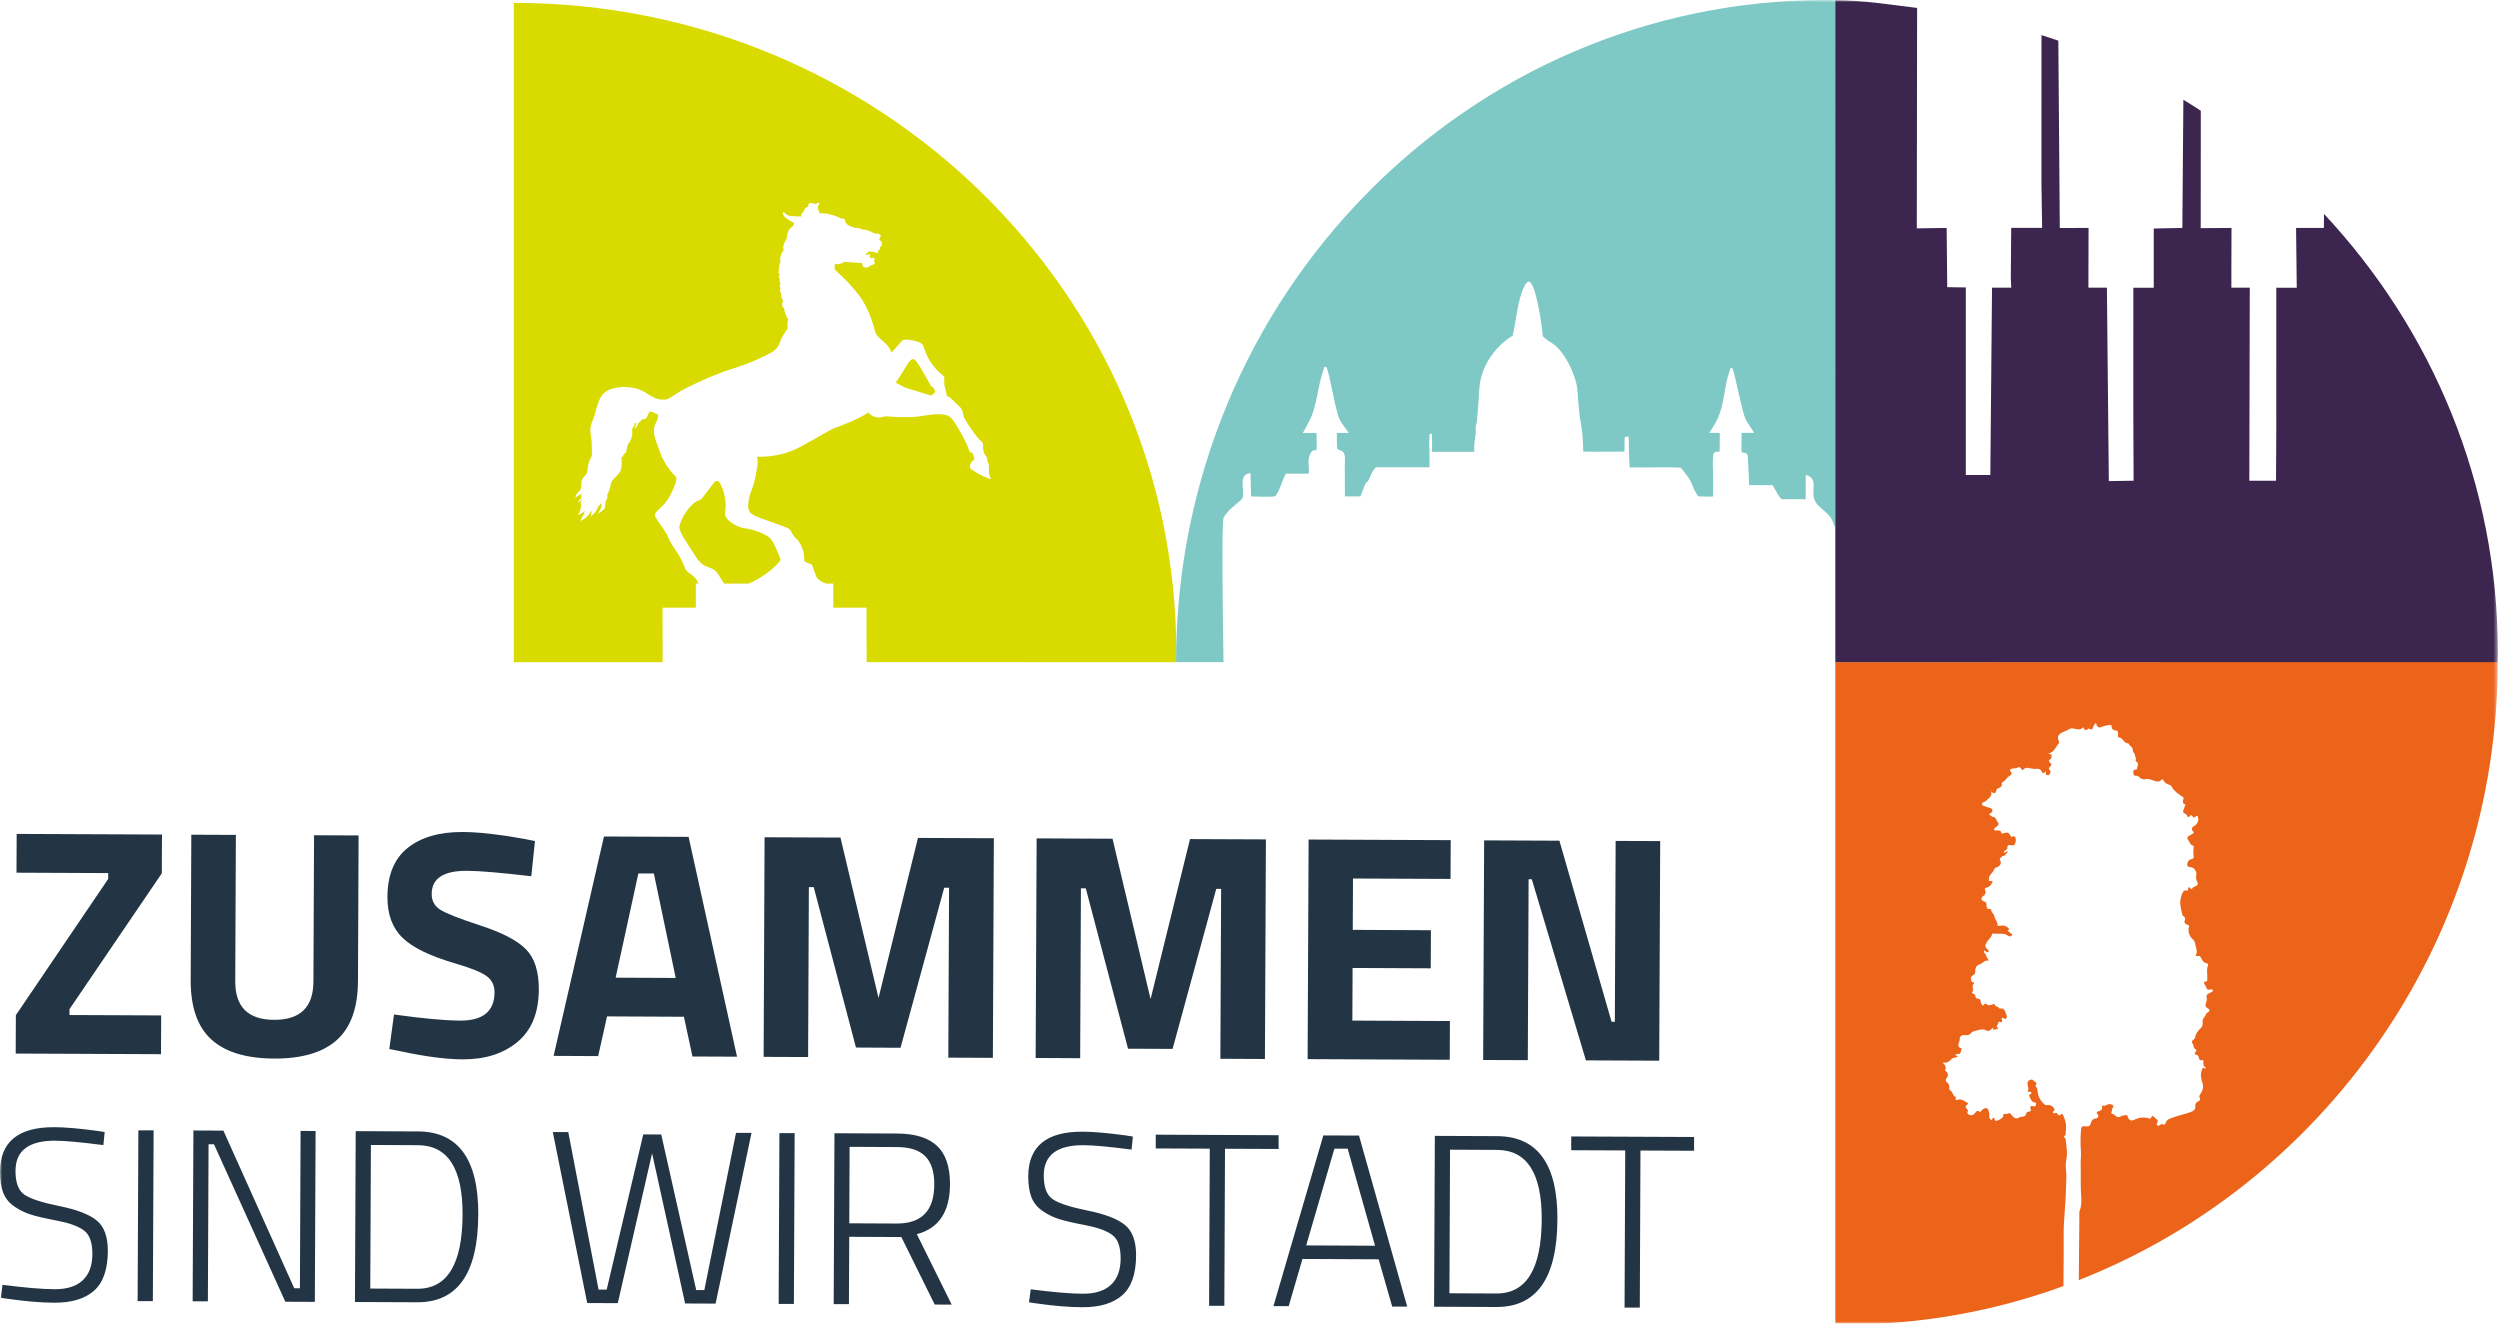
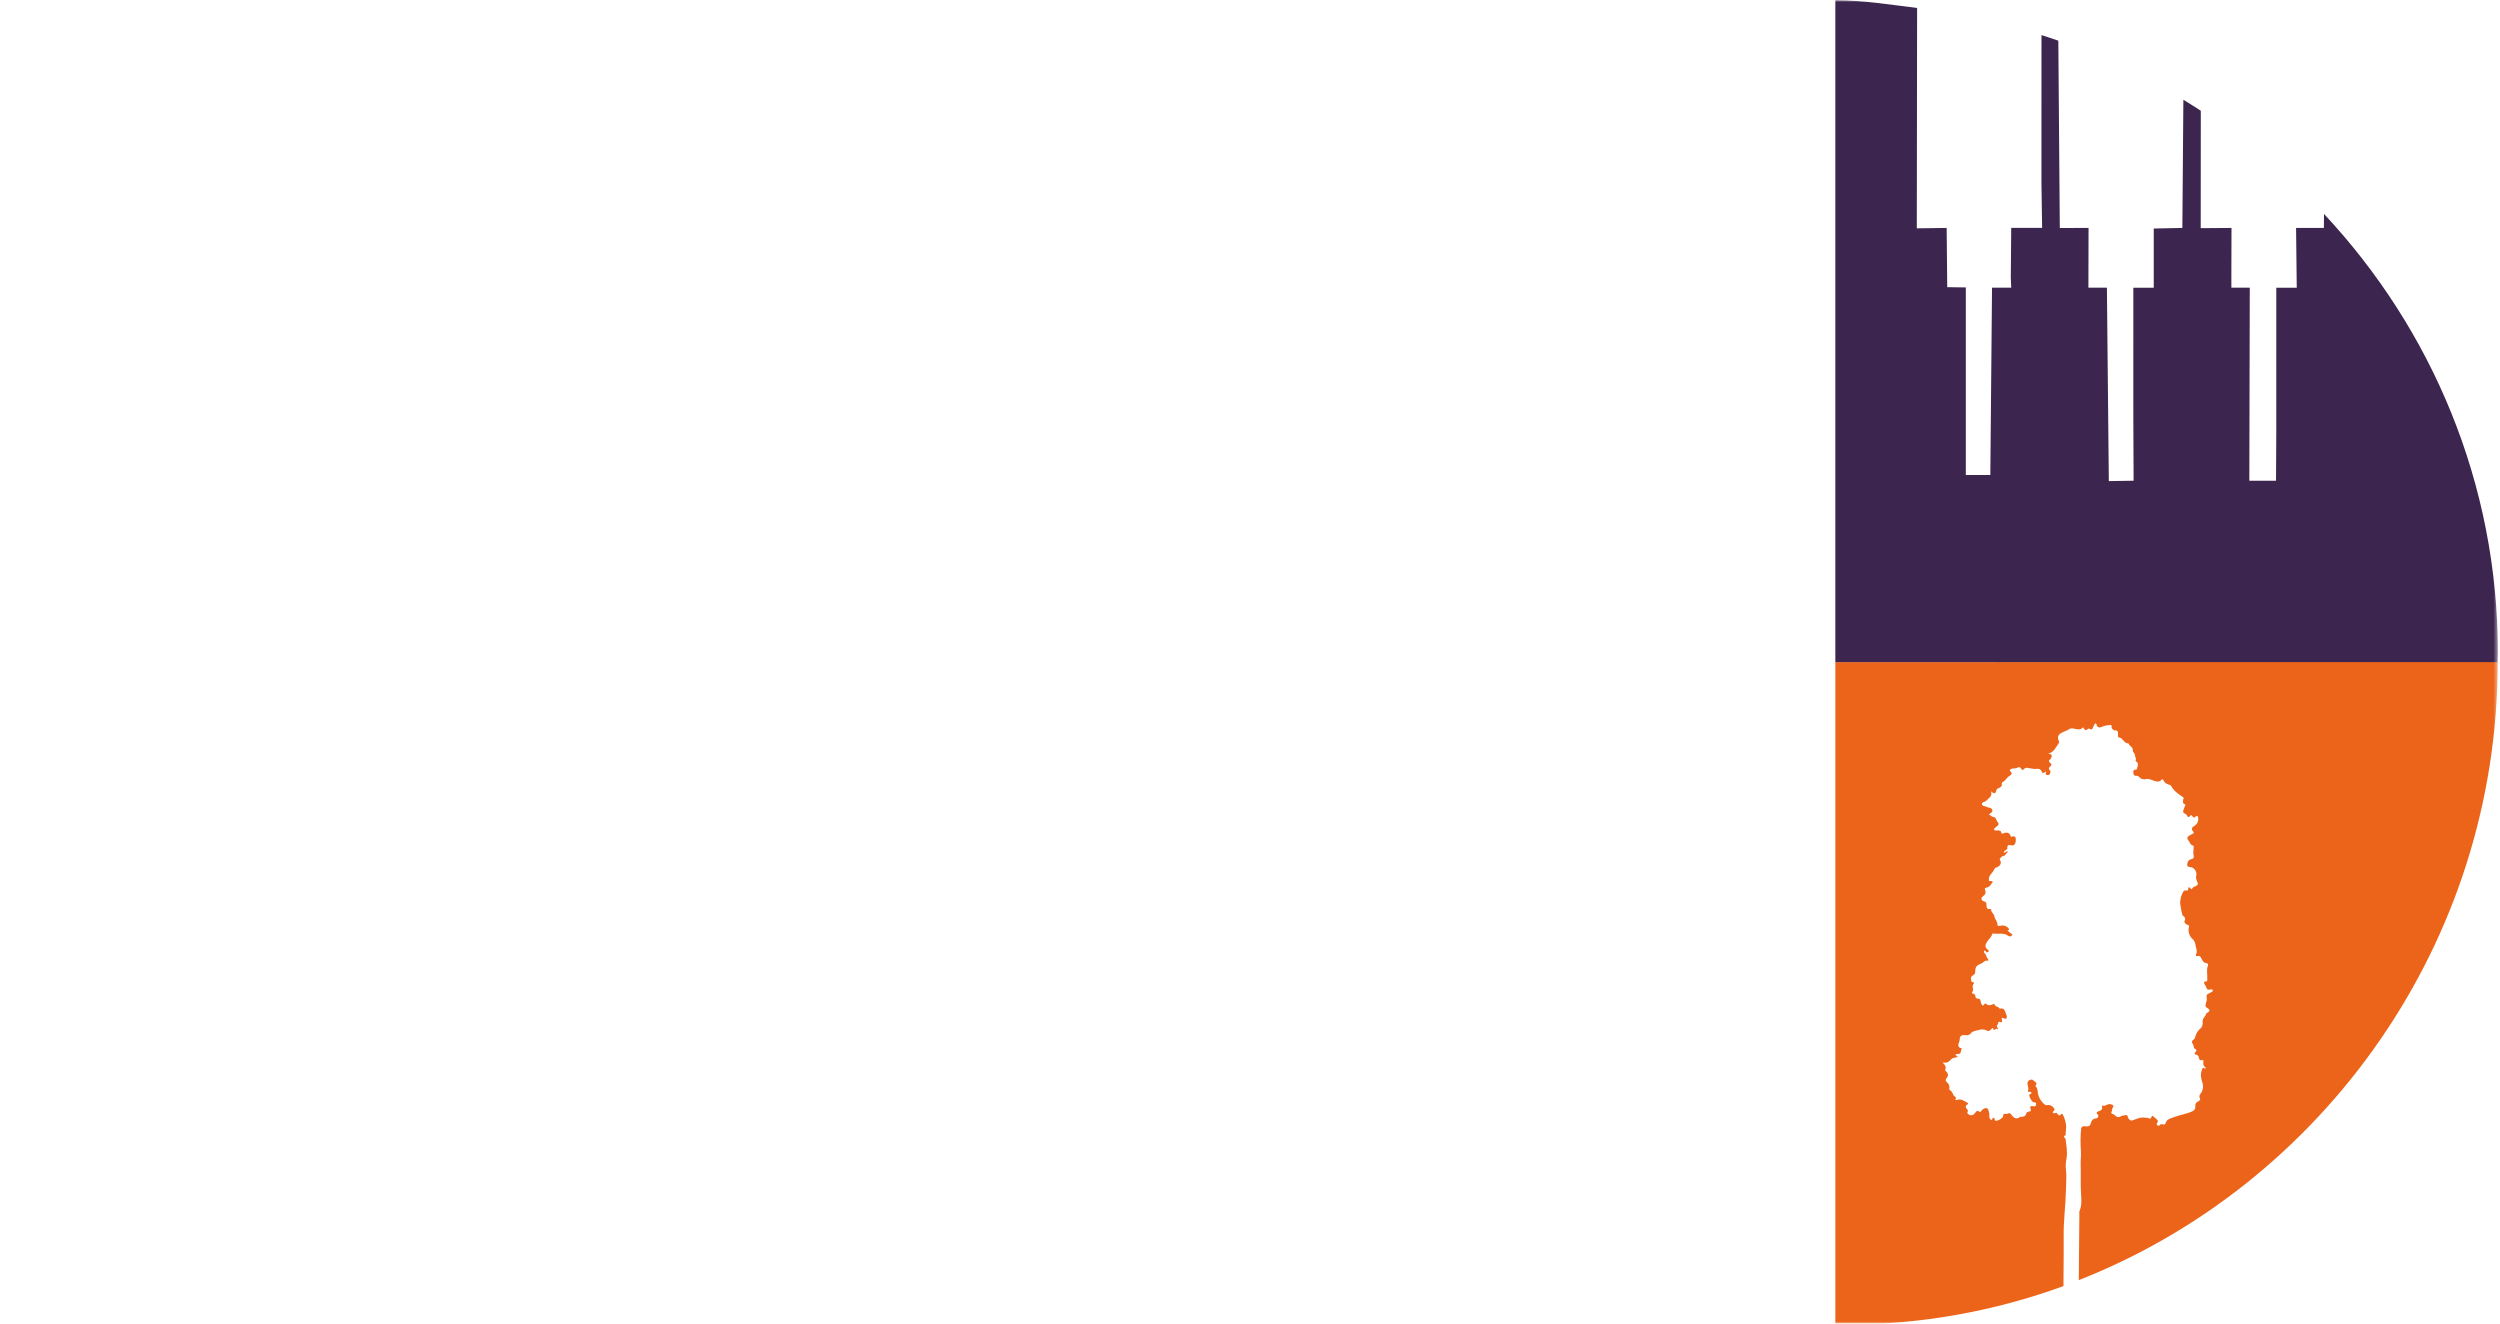
<svg xmlns="http://www.w3.org/2000/svg" xmlns:xlink="http://www.w3.org/1999/xlink" width="561" height="297" viewBox="0 0 561 297">
  <defs>
    <rect id="a" width="560.52" height="297" x="0" y="0" />
  </defs>
  <g fill="none" fill-rule="evenodd">
    <mask id="b" fill="#fff">
      <use xlink:href="#a" />
    </mask>
    <g fill-rule="nonzero" mask="url(#b)">
      <g transform="translate(0 -.01)">
        <path fill="#EC641A" d="M560.44,148.54 L411.85,148.6 L411.85,297.2 C412.57,297.21 413.28,297.26 413.99,297.26 C431.2,297.26 447.71,294.2 463.04,288.61 C463.11,284.26 463.09,277.4 463.09,277.07 C463.06,273.67 463.55,270.29 463.6,266.91 C463.62,265.4 463.79,263.87 463.59,262.34 C463.49,261.57 463.58,260.76 463.72,259.99 C463.98,258.57 463.7,257.2 463.54,255.81 C463.52,255.63 463.48,255.47 463.34,255.35 C463.11,255.15 463.05,254.99 463.39,254.81 C463.62,254.7 463.54,254.42 463.55,254.2 C463.57,253.54 463.71,252.85 463.59,252.21 C463.45,251.48 463.23,250.74 462.87,250.07 C462.79,249.93 462.64,249.91 462.56,250 C462.12,250.52 461.88,250.28 461.58,249.83 C461.38,249.52 460.94,250.06 460.71,249.73 C460.45,249.37 461.12,249.35 461.02,248.94 C460.88,248.38 460.05,247.85 459.48,247.99 C458.9,248.14 458.57,247.63 458.26,247.3 C457.64,246.6 457.29,245.76 457.23,244.8 C457.21,244.49 457.14,244.17 456.91,243.92 C456.83,243.84 456.74,243.65 456.77,243.61 C457.3,242.96 456.72,242.88 456.36,242.52 C455.99,242.14 455.79,242.24 455.45,242.39 C455.06,242.56 454.93,242.82 454.97,243.27 C455.01,243.78 455.34,244.27 455.05,244.82 C454.96,245 455.25,245.08 455.48,245.01 C455.65,244.96 455.77,245.06 455.83,245.21 C455.9,245.39 455.78,245.47 455.61,245.52 C455.53,245.55 455.42,245.6 455.38,245.67 C455.22,245.96 455.94,247.27 456.28,247.33 C456.56,247.38 456.94,247.36 456.91,247.75 C456.88,248.13 456.72,248.41 456.18,248.23 C455.92,248.15 455.37,248.23 455.67,248.85 C455.83,249.17 455.74,249.43 455.32,249.46 C455.03,249.48 454.75,249.58 454.69,249.88 C454.55,250.52 454.07,250.6 453.54,250.64 C453.47,250.64 453.37,250.62 453.32,250.65 C452.35,251.4 451.77,250.71 451.26,250.04 C450.87,249.52 450.55,250.05 450.21,249.99 C449.8,249.91 449.51,249.88 449.51,250.48 C449.51,250.86 448.4,251.52 447.99,251.51 C447.97,251.51 447.94,251.51 447.92,251.51 C447.4,251.56 447.77,250.95 447.42,250.85 C446.98,250.72 447.18,251.45 446.81,251.29 C446.45,251.14 446.37,250.76 446.4,250.41 C446.42,250.14 446.42,249.91 446.34,249.63 C446.21,249.23 446.18,248.7 445.69,248.67 C445.28,248.65 444.88,248.95 444.6,249.28 C444.51,249.39 444.4,249.63 444.31,249.55 C443.49,248.84 443.29,249.88 442.86,250.11 C442.47,250.32 442.24,250.34 441.88,250.16 C441.49,249.97 441.37,249.74 441.58,249.35 C441.65,249.22 441.58,249.12 441.49,249.02 C441.16,248.62 440.81,248.23 441.52,247.84 C441.63,247.78 441.69,247.56 441.51,247.47 C440.76,247.09 440.08,246.47 439.14,246.84 C438.97,246.91 438.75,246.79 438.78,246.74 C439.21,246.16 438.46,246.05 438.33,245.71 C438.18,245.31 437.96,244.85 437.53,244.6 C437.34,244.49 437.42,244.26 437.44,244.13 C437.51,243.55 437.23,243.15 436.83,242.81 C436.52,242.55 436.6,242.21 436.76,242.02 C437.29,241.39 437.23,240.86 436.62,240.35 C436.52,240.27 436.45,240.16 436.51,240.03 C436.8,239.44 436.5,239.01 435.9,238.43 C436.91,238.63 437.41,238.24 437.89,237.67 C438.21,237.29 438.87,237.46 439.28,237.11 C439.3,236.77 438.79,237.02 438.81,236.67 C438.99,236.45 439.26,236.56 439.49,236.53 C440.16,236.45 439.94,235.79 440.18,235.44 C440.36,235.19 439.93,235.21 439.77,235.11 C439.37,234.85 439.4,234.39 439.55,234.08 C439.71,233.75 439.76,233.44 439.77,233.1 C439.79,232.51 440.26,232.21 440.85,232.29 C441.37,232.36 441.83,232.39 442.28,231.85 C442.67,231.38 443.45,231.29 444.09,231.12 C444.69,230.96 445.25,230.95 445.82,231.26 C446.49,231.63 446.74,230.9 447.23,230.65 C447.32,231.82 448.11,230.33 448.34,231.07 C448.6,230.62 447.76,230.49 448.23,229.99 C448.47,229.74 448.25,229.03 449.01,229.41 C449.17,229.49 449.29,229.27 449.27,229.06 C449.26,228.85 449.12,228.64 449.22,228.42 C449.27,228.41 449.32,228.38 449.36,228.39 C449.65,228.47 449.97,228.81 450.22,228.52 C450.48,228.22 450.24,227.76 450.13,227.47 C449.91,226.88 449.72,226.05 448.73,226.37 C448.54,225.86 447.82,225.99 447.64,225.52 C447.52,225.22 447.39,225.27 447.21,225.36 C446.68,225.63 446.16,225.72 445.67,225.26 C445.58,225.18 445.51,225.19 445.41,225.24 C445.21,225.35 445.11,225.79 444.86,225.59 C444.63,225.41 444.5,225.03 444.46,224.72 C444.4,224.31 444.28,224.1 443.82,224.1 C443.55,224.1 443.3,223.94 443.28,223.61 C443.26,223.28 443.13,223.06 442.77,222.99 C442.63,222.96 442.45,222.75 442.53,222.67 C443.11,222.12 442.3,221.32 442.9,220.78 C443.02,220.67 442.96,220.45 442.79,220.43 C442.26,220.37 442.36,220.01 442.3,219.64 C442.22,219.17 442.55,218.99 442.8,218.83 C443.12,218.63 443.24,218.42 443.24,218.07 C443.25,216.99 443.5,216.65 444.55,216.25 C445.06,216.06 445.38,215.41 446.07,215.6 C446.17,215.63 446.22,215.43 446.15,215.3 C445.98,214.98 445.71,214.71 445.67,214.32 C445.65,214.15 444.89,213.71 445.32,213.31 C445.42,213.22 445.55,213.44 445.64,213.55 C445.82,213.79 446.04,213.75 446.21,213.56 C446.42,213.33 446.17,213.23 446.03,213.1 C445.35,212.53 445.44,212.08 445.88,211.37 C446.24,210.79 446.84,210.37 447.02,209.68 C447.04,209.6 447.15,209.46 447.18,209.47 C448.32,209.74 449.59,209.17 450.65,210.02 C450.9,210.23 451.26,210.16 451.46,209.92 C451.74,209.59 451.32,209.55 451.16,209.41 C451.01,209.28 450.86,209.15 450.71,209.02 C450.6,208.92 450.31,208.83 450.71,208.72 C450.81,208.69 450.89,208.66 450.83,208.53 C450.6,207.97 449.69,207.57 449.03,207.72 C448.73,207.79 448.21,207.91 448.23,207.51 C448.25,206.76 447.64,206.32 447.56,205.69 C447.48,205.05 446.77,204.77 446.82,204.1 C446.82,204.07 446.66,203.97 446.59,203.98 C445.74,204.15 445.78,203.47 445.77,203.02 C445.77,202.57 445.61,202.41 445.23,202.29 C444.56,202.09 444.43,201.54 444.99,201.13 C445.49,200.76 445.71,200.38 445.46,199.78 C445.37,199.57 445.36,199.24 445.62,199.22 C446.49,199.15 446.78,198.46 447.19,197.87 C447.16,197.84 447.12,197.8 447.08,197.78 C446.83,197.62 446.33,197.89 446.31,197.56 C446.28,197.16 446.34,196.68 446.64,196.32 C446.98,195.9 447.35,195.51 447.56,194.99 C447.66,194.73 447.94,194.69 448.16,194.6 C448.81,194.35 449.2,193.7 448.86,193.13 C448.46,192.45 449.26,192.48 449.31,192.1 C450.07,192.21 450.12,191.4 450.65,191.16 C450.22,190.85 450.03,191.48 449.68,191.31 C449.59,191.02 449.85,190.99 449.98,190.87 C450.14,190.72 450.46,190.56 450.45,190.43 C450.36,189.37 450.95,189.66 451.58,189.73 C452.09,189.79 452.41,189.07 452.34,188.27 C452.29,187.69 451.96,187.58 451.47,187.76 C451.32,187.82 451.24,187.76 451.19,187.62 C450.84,186.68 450.16,186.76 449.41,187.05 C449.28,187.1 449.16,187.14 449.13,186.97 C449.03,186.25 448.46,186.39 447.99,186.35 C447.8,186.34 447.57,186.43 447.47,186.19 C447.39,185.99 447.58,185.89 447.7,185.77 C448.06,185.39 448.88,185.12 448.26,184.45 C447.9,184.08 447.96,183.27 447.12,183.31 C446.97,183.31 446.73,182.85 446.36,182.91 C446.38,182.78 446.37,182.71 446.4,182.69 C446.69,182.44 447.18,182.29 447.09,181.82 C447,181.35 446.53,181.25 446.1,181.19 C446.05,181.19 445.99,181.19 445.96,181.17 C445.57,180.87 444.82,180.96 444.75,180.46 C444.68,179.99 445.44,180.01 445.71,179.69 C446.21,179.12 447.15,178.78 446.8,177.58 C447.49,178.25 447.83,178.11 447.99,177.32 C448.02,177.17 448.16,177.01 448.37,176.92 C448.82,176.73 449.32,176.54 449.2,175.87 C449.18,175.76 449.29,175.55 449.4,175.5 C450,175.23 450.24,174.61 450.75,174.24 C451.09,173.99 451.83,173.76 451.09,173.03 C450.8,172.74 451.4,172.46 451.69,172.46 C452.12,172.46 452.49,172.43 452.87,172.2 C453.18,172.02 453.4,172.3 453.59,172.55 C453.7,172.7 453.87,172.96 454.05,172.72 C454.62,171.93 455.35,172.52 456,172.47 C456.16,172.46 456.33,172.57 456.5,172.57 C457.17,172.56 457.86,172.31 458.22,173.25 C458.36,173.62 458.8,173.52 459.03,173.08 C459.24,173.37 458.86,173.81 459.31,173.92 C459.56,173.98 459.85,173.92 459.98,173.7 C460.15,173.41 460.23,173.09 459.91,172.77 C459.64,172.5 459.82,172.21 460.06,172 C460.39,171.72 460.47,171.5 460.06,171.2 C459.73,170.96 459.64,170.69 460.06,170.39 C460.34,170.2 460.42,169.81 460.38,169.49 C460.34,169.17 459.93,169.29 459.63,169.12 C460.97,168.82 461.32,167.63 462,166.76 C462.14,166.58 462.06,166.39 461.97,166.2 C461.64,165.52 461.81,164.93 462.48,164.53 C463.1,164.16 463.8,164 464.42,163.58 C464.75,163.35 465.42,163.51 465.9,163.62 C466.5,163.76 467.01,163.71 467.48,163.2 C467.69,163.85 468.04,164.03 468.57,163.57 C468.62,163.52 468.73,163.46 468.76,163.48 C469.74,164.15 469.6,163.05 469.94,162.72 C470.05,162.62 470.02,162.35 470.24,162.35 C470.42,162.35 470.44,162.55 470.48,162.68 C470.63,163.2 471.09,163.37 471.46,163.19 C472.18,162.83 472.94,162.74 473.78,162.69 C473.89,163.01 473.75,163.53 474.24,163.77 C474.3,163.8 474.35,163.93 474.39,163.92 C475.47,163.74 475.27,164.49 475.28,165.1 C475.28,165.23 475.26,165.47 475.43,165.48 C476.43,165.52 476.58,166.91 477.63,166.82 C477.8,167.43 478.65,167.6 478.6,168.37 C478.57,168.81 479.09,169.05 479.1,169.55 C479.1,169.87 479.44,170.18 479.23,170.57 C479.19,170.64 479.26,170.85 479.34,170.89 C480.01,171.28 479.67,171.83 479.59,172.34 C479.56,172.56 479.45,172.73 479.22,172.73 C478.61,172.71 478.72,173.13 478.73,173.49 C478.74,173.91 478.95,174.15 479.39,174.1 C480.03,174.02 480.19,174.86 480.81,174.81 C480.92,174.81 481.06,174.96 481.15,174.93 C482.19,174.5 483.04,175.23 483.98,175.37 C484.35,175.43 484.66,175.39 484.92,175.11 C485.14,174.87 485.35,174.76 485.52,175.17 C485.74,175.7 486.21,175.92 486.7,176.09 C486.89,176.16 487.1,176.17 487.2,176.36 C487.81,177.52 488.84,178.21 489.89,178.9 C490.12,179.05 489.96,179.23 489.92,179.42 C489.84,179.83 489.71,180.28 490.28,180.48 C490.53,180.57 490.36,180.71 490.32,180.82 C490.19,181.16 490.06,181.51 489.94,181.85 C489.84,182.11 489.88,182.35 490.14,182.49 C490.44,182.66 490.72,182.8 490.85,183.18 C490.93,183.41 491.21,183.42 491.39,183.18 C491.57,182.92 491.83,182.84 491.97,183.13 C492.22,183.68 492.47,183.42 492.76,183.21 C492.94,183.08 493.13,183 493.21,183.3 C493.47,184.19 493.11,184.96 492.25,185.45 C491.75,185.74 491.76,186.21 492.11,186.56 C492.45,186.9 492.25,187 491.99,187.14 C491.73,187.28 491.46,187.4 491.21,187.56 C490.83,187.81 490.7,188.16 491.03,188.52 C491.41,188.93 491.42,189.61 492.16,189.78 C492.39,189.83 492.19,190.54 492.2,190.94 C492.2,191.25 492.15,191.54 492.24,191.87 C492.36,192.31 492.31,192.71 491.67,192.83 C491.1,192.94 490.82,193.51 490.8,194.03 C490.78,194.56 491.29,194.58 491.73,194.63 C492.38,194.71 493.05,195.74 492.85,196.36 C492.67,196.95 492.88,197.52 493.09,197.98 C493.25,198.35 493.23,198.46 492.99,198.69 C492.66,199 492.06,198.93 491.9,199.48 C491.87,199.57 491.71,199.54 491.64,199.46 C490.93,198.61 491.09,199.54 490.94,199.8 C490.82,200 490.71,199.71 490.19,199.86 C489.84,199.96 489.35,201.08 489.27,202.23 C489.02,202.24 489.81,206.49 490.01,205.5 C490.19,205.89 490.51,206.07 490.24,206.6 C490.03,207 490.47,207.43 490.94,207.58 C491.12,207.64 491.31,207.65 491.23,207.88 C490.87,208.99 491.33,210.13 491.98,210.7 C492.68,211.31 492.59,211.9 492.77,212.56 C492.91,213.09 493.08,213.57 492.81,214.12 C492.62,214.51 492.92,214.62 493.22,214.54 C493.64,214.43 493.76,214.66 493.93,214.97 C494.2,215.46 494.39,216.07 495.12,216.14 C495.46,216.17 495.57,216.47 495.45,216.76 C495.08,217.64 495.38,218.55 495.31,219.44 C495.28,219.79 495.5,220.33 494.78,220.27 C494.64,220.26 494.55,220.48 494.6,220.63 C494.73,221.02 495.04,221.3 495.15,221.72 C495.28,222.2 495.75,222.12 496.15,222.03 C496.29,222 496.46,222.01 496.54,222.17 C496.63,222.38 496.48,222.5 496.33,222.58 C496.12,222.71 495.91,222.84 495.68,222.93 C495.25,223.1 495.06,223.37 495.18,223.84 C495.31,224.36 495.07,224.85 494.95,225.34 C494.86,225.72 494.88,225.96 495.28,226.18 C496.01,226.59 495.97,226.92 495.22,227.33 C495.18,227.35 495.11,227.38 495.1,227.41 C494.97,228.09 494.2,228.46 494.27,229.27 C494.32,229.8 494.29,230.35 493.75,230.83 C493.22,231.3 492.76,231.93 492.61,232.7 C492.58,232.84 492.53,233 492.44,233.11 C492.17,233.44 491.54,233.59 492.06,234.26 C492.33,234.61 492.12,235.24 492.73,235.48 C492.98,235.58 492.87,235.84 492.7,236.04 C492.43,236.35 492.32,236.62 492.91,236.72 C493.11,236.75 493.29,236.88 493.36,237.15 C493.56,237.95 493.57,237.95 494.45,237.91 C494.47,238.47 494.22,239.1 494.87,239.49 C494.97,239.55 495,239.63 494.93,239.73 C494.86,239.81 494.77,239.84 494.68,239.77 C494.23,239.41 494.22,239.83 494.12,240.08 C493.7,241.09 493.91,242.04 494.24,243.04 C494.52,243.87 494.3,244.76 493.79,245.46 C493.57,245.77 493.45,246.03 493.6,246.3 C493.86,246.77 493.67,246.98 493.28,247.16 C492.8,247.38 492.57,247.73 492.63,248.27 C492.69,248.83 492.43,249.18 491.91,249.41 C490.59,250.01 489.14,250.19 487.8,250.71 C487.07,251 486.18,251.13 485.93,252.1 C485.86,252.38 485.61,252.38 485.38,252.32 C485.1,252.25 484.85,252.24 484.64,252.49 C484.49,252.68 484.29,252.68 484.12,252.54 C483.93,252.39 483.93,252.14 484.05,252.01 C484.23,251.78 484.31,251.55 484.12,251.36 C483.8,251.02 483.46,250.7 483.08,250.44 C482.91,250.32 482.81,250.59 482.75,250.74 C482.65,250.98 482.47,251.14 482.24,250.99 C481.93,250.78 481.6,250.86 481.32,250.82 C480.25,250.66 479.43,251.11 478.51,251.43 C478.1,251.58 477.6,251.14 477.51,250.72 C477.41,250.23 477.24,250.16 476.82,250.27 C476.49,250.36 476.15,250.34 475.84,250.55 C475.44,250.83 475.04,250.69 474.7,250.39 C474.53,250.24 474.39,250.07 474.16,250.02 C473.79,249.93 473.67,249.75 473.87,249.39 C473.95,249.25 473.94,249.06 473.96,248.89 C474,248.57 474.55,248.24 474.03,247.94 C473.62,247.7 473.12,247.72 472.69,247.97 C472.46,248.11 472.27,248.2 472.01,248.12 C471.76,248.04 471.63,248.12 471.7,248.42 C471.83,248.95 471.52,249.15 471.07,249.33 C470.75,249.45 470.18,249.51 470.75,250.14 C471.05,250.47 470.72,250.98 470.29,251 C469.58,251.03 469.3,251.6 469.2,252.02 C469,252.86 468.46,252.81 467.88,252.75 C467.38,252.7 467.07,252.75 467,253.38 C466.83,255.05 466.84,256.73 466.96,258.4 C467.03,259.37 466.87,260.31 466.9,261.27 C466.97,263.53 466.84,265.8 467,268.07 C467.08,269.26 467.16,270.52 466.67,271.7 C466.56,271.96 466.61,272.28 466.61,272.58 C466.6,274.14 466.51,281.67 466.48,287.27 C521.09,265.8 560.49,211.75 560.49,148.5" />
-         <path fill="#D9DA00" d="M162.68,115.08 C162.94,113.37 162.91,111.75 162.07,109.52 C161.23,107.28 160.65,107.89 160.25,108.3 C159.85,108.71 157.63,111.85 157.24,112.12 C156.85,112.4 156.27,112.18 154.85,113.76 C153.43,115.34 152.84,116.77 152.48,117.99 C152.14,119.14 154.11,121.72 155.55,124.02 C155.63,124.15 155.72,124.28 155.8,124.41 C157.25,126.8 158.13,126.96 159.1,127.34 C160.07,127.71 160.65,127.93 161.33,129.14 C161.77,129.91 162.24,130.58 162.52,130.97 L167.97,130.97 C172.31,129.16 175.37,125.84 175.15,125.51 C175.06,125.38 174.84,124.76 174.54,124.01 C174.07,122.83 173.39,121.29 172.68,120.67 C171.52,119.66 168.63,118.7 167.21,118.58 C165.79,118.46 162.43,116.78 162.69,115.07 M263.96,146.46 C263.96,65.94 197.4,0.66 115.3,0.66 L115.3,148.61 L148.69,148.61 L148.69,143.75 C148.69,143.75 148.68,136.37 148.68,136.37 L156.15,136.37 L156.15,130.97 L156.76,130.97 C156.6,130.63 156.32,130.09 155.98,129.67 C155.43,128.99 154.07,128.48 153.66,127.41 C153.32,126.5 152.92,125.5 151.97,124.02 C151.8,123.75 151.61,123.47 151.4,123.17 C150.02,121.2 149.72,120 149.72,120 C148.88,118.72 147.9,117.2 147.2,116.26 C146.51,115.32 147.38,114.75 148.68,113.51 C149.98,112.27 151,110.12 151.51,108.67 C152.03,107.22 151.66,106.99 151.66,106.99 C149.62,105.06 148.45,102.39 148.45,102.39 C148.45,102.39 147.97,101.06 147.52,99.88 C147.07,98.71 146.3,96.62 147.07,95.16 C147.84,93.7 147.65,93.06 147.65,93.06 C147.65,93.06 146.15,92.23 145.82,92.39 C145.49,92.55 145.33,93.62 144.9,93.93 C144.48,94.23 144.25,94.03 144.25,94.03 L143.12,95.1 C143.04,95.94 142.34,96.16 142.34,96.16 L142.64,95.56 L142.74,94.95 L142.45,94.95 C142.33,95.75 141.85,96.22 141.85,96.22 C142.04,97.76 141.57,98.9 141.07,99.49 C140.56,100.09 140.74,101.46 140.25,101.74 C139.76,102.02 139.76,102.62 139.76,102.62 C139.76,102.62 139.38,102.11 139.47,103.07 C139.55,104.03 139.6,105.2 138.98,106.11 C138.36,107.02 137.24,107.46 137.01,108.88 C136.78,110.3 136.27,110.91 136.27,110.91 C136.27,110.91 136.43,111.79 136.05,112.26 C135.67,112.72 136.01,113.98 135.4,114.42 C134.79,114.86 134.25,115.32 134.25,115.32 C134.37,114.61 134.73,114.55 134.92,113.83 C135.11,113.11 134.85,113 134.85,113 C134.85,113 134.31,113.43 133.92,114.35 C133.56,115.2 132.58,115.9 132.45,115.99 C132.77,115.65 132.73,114.51 132.73,114.51 C132.73,114.51 132.04,115.91 131.27,116.31 C130.5,116.7 130.2,117.15 130.2,117.15 C130.2,117.15 130.34,116.51 130.8,115.77 C131.25,115.03 131.16,114.64 131.16,114.64 C130.76,115.26 129.7,115.57 129.7,115.57 C130.27,114.76 130.5,113.56 130.34,113.13 C130.21,112.81 130.54,112.28 130.7,112.05 C130.64,112.12 130.52,112.22 130.32,112.35 C129.91,112.6 129.83,112.96 129.83,112.96 C129.64,112.25 130.51,111.97 130.45,111.73 C130.39,111.49 130.55,110.79 130.55,110.79 C130.55,110.79 130.23,111.01 129.87,111.17 C129.51,111.33 129.19,111.73 129.19,111.73 C129.1,111.05 129.51,110.7 130.03,110.18 C130.55,109.66 130.37,109.03 130.45,108.23 C130.52,107.42 131.03,107.03 131.38,106.67 C131.73,106.3 131.76,105.9 131.95,104.58 C132.14,103.26 132.57,102.94 132.76,102.4 C132.95,101.87 132.75,101.52 132.79,99.77 C132.83,98.02 131.98,96.52 132.92,94.55 C133.86,92.58 133.93,89.35 135.86,87.95 C137.79,86.55 142.19,86.39 144.8,88.08 C147.41,89.77 147.88,89.65 149.06,89.69 C150.24,89.72 151.16,88.49 154.09,87.04 C157.02,85.59 160.3,84.04 164.62,82.67 C168.94,81.29 171.52,79.97 173.04,79.15 C174.56,78.32 174.85,77.25 175.22,76.28 C175.58,75.31 176.77,73.75 176.77,73.75 C176.49,72.5 176.9,71.72 176.9,71.72 C176.01,70.36 175.95,69.22 175.95,69.22 C175.03,68.36 175.82,67.59 175.82,67.59 C175.11,66.9 175.45,66.2 175.16,65.64 C174.87,65.07 175.19,64.77 175.19,64.77 C174.73,64.16 175.12,63.9 175.12,63.9 L175.09,63.5 C174.75,62.93 175.01,62.66 175.01,62.66 C174.4,61.78 175.06,61.7 175.06,61.7 C174.34,61.16 174.85,60.75 174.85,60.75 C174.56,60.29 174.85,60.04 174.85,60.04 C174.81,59.21 175.13,58.89 175.13,58.89 C174.77,57.43 175.87,56.13 175.87,56.13 C175.43,55.05 176.53,53.6 176.53,53.6 C176.59,51.24 178.02,50.72 178.02,50.72 L178.15,49.99 C175.37,48.68 175.53,47.73 175.78,47.61 C176.03,47.5 176.03,47.98 176.78,48.31 C177.53,48.63 179.79,48.58 179.79,48.58 C179.69,47.77 180.33,47.57 180.33,47.57 C180.4,46.55 181.41,46.37 181.41,46.37 C181.11,44.98 183.02,45.81 183.02,45.81 C183.81,45.19 183.95,45.81 183.95,45.81 L183.68,45.99 C183.39,46.26 183.68,47.3 183.68,47.3 C184,47.41 183.79,47.9 183.79,47.9 C186,47.57 188.87,49.08 188.87,49.08 C189.14,48.98 189.55,49.02 189.76,49.87 C189.97,50.72 192.06,51.2 192.06,51.2 C192.71,51.03 193.37,51.47 193.37,51.47 C193.37,51.47 194.64,51.53 195.34,51.95 C196.04,52.38 196.56,52.45 196.56,52.45 C197.1,52.38 197.49,52.51 197.62,52.84 C197.75,53.17 197.45,53.28 197.33,53.59 C197.22,53.9 197.95,54.17 197.95,54.69 C197.95,55.21 197.46,55.5 197.46,55.5 C197.62,56.14 197,56.2 197,56.2 L197.14,56.66 L196.56,56.75 L196.25,56.56 L195.05,56.43 L194.2,57.05 L194.59,57.26 C194.59,57.26 194.99,56.92 195.23,57.11 C195.46,57.3 194.96,57.69 194.96,57.69 L195.31,57.69 L195.41,58.06 L195.7,57.81 L196.4,58.08 L196.05,58.49 C196.7,59.26 195.92,59.4 195.45,59.55 C194.99,59.7 195.13,60.09 194.23,60.03 C193.34,59.97 193.46,59.04 193.46,59.04 L189.42,58.77 C188.42,59.58 187.35,59.23 187.35,59.23 C187.35,59.23 187.24,60.07 187.32,60.42 C187.41,60.77 189.61,62.31 192.45,65.87 C195.29,69.43 196.07,73.52 196.36,74.35 C196.65,75.19 196.91,75.54 198.36,76.76 C199.81,77.98 200.04,79.17 200.04,79.17 C200.04,79.17 201.9,77.03 202.45,76.44 C203,75.86 206.45,76.56 206.97,77.28 C207.49,78 207.38,78.99 208.85,81.25 C210.33,83.51 211.72,84.21 211.86,84.61 C212.01,85.02 211.72,85.77 212.06,86.99 C212.41,88.21 212.47,88.9 212.47,88.9 C212.99,88.79 214.15,90.21 214.93,90.87 C215.71,91.53 216.06,92.17 216.18,93.19 C216.3,94.2 219.51,98.58 220.06,98.92 C220.61,99.27 220.64,99.85 220.61,100.37 C220.58,100.89 220.78,101.91 221.16,102.19 C221.53,102.48 221.62,103.61 221.62,103.61 C222.02,104.33 221.91,104.83 221.91,105.72 C221.91,106.61 222.4,107.55 222.4,107.55 C219.99,106.83 217.82,105.23 217.82,105.23 C217.18,103.99 218.66,103.12 218.66,103.12 C218.66,103.12 218.43,101.55 218,101.55 C217.57,101.55 217.48,101.17 217.48,101.17 C217.11,99.55 214.76,95.47 213.68,94.07 C212.61,92.68 210.38,92.76 206.99,93.35 C203.6,93.93 198.65,93.41 198.65,93.41 C196.07,94.36 194.89,92.57 194.89,92.57 C192.57,94.11 189.06,95.41 187.38,96.04 C185.7,96.68 184.02,97.95 179.33,100.42 C174.63,102.89 169.86,102.48 169.86,102.48 C170.03,103.43 170.26,103.41 169.57,106.8 C168.88,110.19 168.27,110.16 167.95,112.68 C167.63,115.2 168.53,115.49 171.69,116.65 C174.84,117.81 177.07,118.47 177.28,118.88 C177.48,119.28 178.23,120.59 178.84,121.05 C179.45,121.52 179.91,122.73 180.17,123.46 C180.22,123.61 180.27,123.8 180.31,124.02 C180.47,124.85 180.52,125.98 180.52,125.98 L181.62,126.53 C182.34,126.27 182.49,127.77 183.16,129.34 C183.52,130.18 184.54,130.68 185.41,130.97 L186.99,130.97 L186.99,136.37 L194.46,136.37 L194.46,143.75 L194.48,148.59 L263.96,148.61 C263.97,147.89 264.02,147.18 264.02,146.47 M203.3,82.28 C202.63,83.44 201.01,85.87 201.01,85.87 L203.07,86.97 L208.95,88.79 L209.88,87.98 L209.5,86.97 L208.95,86.68 C207.59,84.28 205.71,80.8 205.1,80.63 C204.49,80.46 203.97,81.12 203.3,82.28" />
-         <path fill="#7EC9C5" d="M411.85,148.6 L411.9,0.06 C411.18,0.05 410.48,0 409.76,0 C329.24,0 263.91,66.49 263.91,148.59 L274.56,148.59 C274.39,137.97 274.12,117.33 274.56,116.24 C274.76,115.75 275.34,115.07 275.71,114.65 C276.24,114.03 278.65,112.12 278.74,111.93 C279.57,110.25 277.54,106.48 280.61,106.17 L280.74,111.41 C282.19,111.41 284.62,111.57 286,111.41 C286.9,111.15 288.21,106.3 288.64,106.3 L293.68,106.3 C293.9,104.36 293.25,103.66 293.97,101.93 C294.54,100.55 295.36,101.3 295.43,100.91 C295.51,100.43 295.46,97.31 295.42,97.17 C295.42,97.17 292.49,97.19 292.36,97.17 C292.36,97.17 293.81,94.53 293.98,94.17 C295.66,90.52 295.72,86.39 297.02,82.95 C297.14,82.62 297.03,82.21 297.58,82.37 C298.17,82.54 299.63,92.2 300.61,94.16 C300.99,94.93 302.69,97.16 302.69,97.16 C302.56,97.2 299.98,97.16 299.98,97.16 C299.98,97.16 299.98,100.33 300.07,100.6 C300.25,101.1 300.99,101.02 301.33,101.36 C302.05,102.06 301.75,103.4 301.77,104.57 C301.8,106.68 301.77,109.3 301.79,111.4 L305.28,111.4 C305.39,111.33 306.17,108.9 306.43,108.49 C306.59,108.23 306.9,108.1 306.95,108.02 C307.5,107.13 307.83,105.6 308.82,104.86 L320.78,104.86 C320.79,103.91 320.76,102.94 320.78,101.98 C320.8,100.68 320.62,99.03 320.78,97.8 C320.85,97.28 320.68,97.34 321.35,97.38 L321.35,101.4 L330.86,101.4 C330.66,99.93 331.02,98.52 331.15,97.09 C331.18,96.71 331.12,96.32 331.15,95.94 C331.2,95.35 331.42,94.67 331.44,94.5 C331.55,93.25 331.6,91.99 331.73,90.76 C331.94,88.73 331.8,87.13 332.3,85.01 C332.99,82.13 334.54,79.55 336.62,77.53 C337.58,76.6 338.3,76.02 339.45,75.33 C340.17,72.24 340.42,68.81 341.43,65.8 C341.64,65.18 342.36,63.11 343.1,63.22 C344.69,63.46 346.1,73.56 346.17,75.32 C346.35,75.94 348.4,77.01 349,77.53 C351.13,79.41 352.85,82.84 353.61,85.58 C354.14,87.51 353.98,88.66 354.19,90.47 C354.3,91.48 354.53,93.87 354.53,93.87 C354.6,94.17 354.73,94.63 354.77,95.07 C354.82,95.54 355.03,96.83 355.07,97.2 C355.22,98.74 355.19,99.8 355.29,101.35 C358.34,101.41 361.45,101.35 364.51,101.35 C364.62,100.54 364.46,99.08 364.59,98.25 C364.63,97.96 365.48,97.91 365.49,98.06 C365.57,100.18 365.49,102.54 365.71,104.89 C367.71,104.99 376.75,104.73 377.18,105.01 C377.48,105.21 378.61,106.83 378.95,107.29 C379.71,108.3 380.5,111.26 381.3,111.41 C381.97,111.41 384.23,111.49 384.4,111.41 C384.4,109.94 384.43,109.78 384.44,108.31 C384.44,105.09 384.24,103.68 384.44,102.12 C384.54,101.58 384.67,101.64 385.01,101.4 L385.88,101.35 C385.92,101.23 385.92,97.15 385.92,97.15 L383.57,97.15 C384.26,96.08 385.09,94.81 385.59,93.63 C386.99,90.31 386.98,86.29 388.16,83.1 C388.27,82.8 388.31,82.25 388.76,82.7 C389.17,83.11 390.81,92 391.64,93.92 C392.09,94.96 393.07,96.1 393.62,97.15 L390.8,97.15 C390.88,98.21 390.72,100.21 390.8,101.35 C390.89,101.7 391.64,101.52 391.95,101.82 C392.33,102.2 392.14,102.52 392.23,102.83 C392.34,105.03 392.41,106.85 392.52,108.87 L397.71,108.87 C397.9,108.87 399.34,112.03 399.87,112.03 L405.2,112.03 L405.2,106.57 C408.62,107.48 405.64,110.75 407.79,113.19 C409.24,114.82 410.89,115.37 411.53,117.79 C411.58,117.98 412.04,118.31 411.88,118.73 L411.88,148.57 L411.85,148.6 Z" />
        <path fill="#3C254F" d="M430.22,1.8 C424.2,1.07 418.07,0.06 411.85,0.06 L411.85,148.6 L560.46,148.6 C560.47,147.88 560.52,147.18 560.52,146.46 C560.52,108.51 545.73,73.95 521.5,48.01 C521.49,49.74 521.48,50.87 521.48,51.16 L515.24,51.16 L515.39,64.58 L510.8,64.58 C510.8,64.58 510.81,76.82 510.8,78.24 C510.77,84.33 510.82,90.45 510.8,96.54 C510.79,100.96 510.74,107.88 510.74,107.88 L504.75,107.88 L504.85,64.57 L500.72,64.57 C500.72,64.57 500.72,60.86 500.72,60.86 L500.75,51.16 L493.84,51.21 L493.86,24.86 C492.57,24.02 491.27,23.2 489.95,22.4 L489.72,51.16 L483.3,51.29 L483.3,57 C483.3,57 483.3,64.58 483.3,64.58 L478.72,64.58 C478.72,64.58 478.73,72 478.72,74.58 C478.68,80.98 478.75,87.4 478.72,93.79 C478.7,98.66 478.8,103 478.78,107.88 L473.22,107.97 L472.79,64.57 L468.64,64.57 L468.67,51.15 L462.22,51.18 L461.89,9.14 C460.64,8.7 459.37,8.29 458.11,7.89 C458.11,14.44 458.11,21.54 458.1,26.54 C458.09,31.41 458.1,41.18 458.1,41.18 L458.25,51.15 L451.32,51.15 L451.22,62.22 L451.32,64.57 L447.01,64.57 L446.63,106.6 L441.13,106.6 C441.12,100.66 441.13,88.76 441.13,88.76 L441.13,64.51 C441.13,64.51 436.96,64.45 436.96,64.45 L436.83,51.16 L430.13,51.25 C430.11,50.61 430.16,19.93 430.2,1.8" />
-         <path fill="#233544" d="M364.7,258.18 L364.55,293.43 L367.97,293.43 C367.97,293.43 368.12,258.19 368.12,258.19 L380.15,258.24 L380.15,255.15 C380.15,255.15 352.58,255.03 352.58,255.03 L352.58,258.12 C352.58,258.12 364.7,258.17 364.7,258.17 L364.7,258.18 Z M335.79,290.27 L325.25,290.22 L325.39,258 L335.93,258.05 C342.66,258.08 346,263.28 345.96,273.65 C345.91,284.76 342.52,290.3 335.79,290.27 M349.49,273.67 C349.54,261.24 345.03,255 335.94,254.96 L321.98,254.9 L321.81,293.24 L335.77,293.3 C344.85,293.34 349.43,286.79 349.48,273.66 M302.42,257.79 L308.56,279.55 L293.11,279.48 L299.44,257.77 L302.42,257.77 L302.42,257.79 Z M289.19,293.1 L292.27,282.52 L309.37,282.6 L312.41,293.21 L315.77,293.21 C315.77,293.21 304.96,254.83 304.96,254.83 L296.96,254.8 L285.76,293.1 L289.18,293.1 L289.19,293.1 Z M271.47,257.77 L271.32,293.03 L274.74,293.03 C274.74,293.03 274.89,257.79 274.89,257.79 L286.92,257.84 L286.92,254.75 C286.92,254.75 259.35,254.63 259.35,254.63 L259.35,257.72 C259.35,257.72 271.47,257.77 271.47,257.77 Z M253.93,257.97 L254.22,255.05 L252.4,254.77 C248.5,254.24 245.34,253.97 242.92,253.959 C234.83,253.92 230.77,257.25 230.74,263.95 C230.74,265.83 230.96,267.38 231.44,268.62 C231.91,269.86 232.71,270.87 233.83,271.66 C234.95,272.46 236.15,273.07 237.44,273.5 C238.72,273.93 240.75,274.41 243.53,274.93 C246.3,275.46 248.32,276.19 249.59,277.13 C250.86,278.07 251.48,279.84 251.47,282.44 C251.46,285.03 250.73,287 249.29,288.33 C247.85,289.67 245.75,290.33 242.99,290.32 C240.23,290.31 236.33,289.98 231.3,289.33 L230.9,292.25 L232.88,292.54 C236.66,293.07 239.99,293.34 242.86,293.351 C246.79,293.37 249.79,292.47 251.84,290.66 C253.89,288.85 254.92,285.88 254.94,281.76 C254.95,278.56 254.13,276.28 252.46,274.91 C250.79,273.54 248,272.46 244.09,271.67 C240.18,270.88 237.55,270.02 236.21,269.1 C234.87,268.17 234.21,266.39 234.22,263.74 C234.24,259.22 237.21,256.97 243.13,256.99 C245.26,256.99 248.87,257.33 253.94,257.98 M201.23,274.57 L190.58,274.52 L190.65,257.36 L201.3,257.41 C204.17,257.42 206.28,258.11 207.64,259.48 C208.99,260.85 209.67,262.97 209.65,265.83 C209.63,271.68 206.82,274.59 201.23,274.57 M202.26,277.6 L209.75,292.75 L213.56,292.77 L205.74,276.96 C210.67,275.66 213.15,271.94 213.18,265.79 C213.2,261.85 212.22,258.97 210.27,257.14 C208.31,255.31 205.33,254.39 201.32,254.37 L187.25,254.31 L187.08,292.65 L190.5,292.65 C190.5,292.65 190.57,277.55 190.57,277.55 L202.27,277.6 L202.26,277.6 Z M178.15,292.62 L178.32,254.28 L174.9,254.28 C174.9,254.28 174.73,292.61 174.73,292.61 L178.15,292.61 L178.15,292.62 Z M131.79,292.41 L138.63,292.44 L146.33,258.82 L153.74,292.51 L160.58,292.54 L168.64,254.23 L165.16,254.23 C165.16,254.23 158.05,289.5 158.05,289.5 L156.23,289.5 C156.23,289.5 148.38,254.59 148.38,254.59 L144.35,254.57 L136.14,289.4 L134.32,289.4 C134.32,289.4 127.52,254.05 127.52,254.05 L124.05,254.05 C124.05,254.05 131.77,292.41 131.77,292.41 L131.79,292.41 Z M93.63,289.21 L83.09,289.16 L83.23,256.94 L93.77,256.99 C100.5,257.02 103.84,262.22 103.8,272.59 C103.75,283.7 100.36,289.24 93.63,289.21 M107.33,272.61 C107.38,260.18 102.87,253.94 93.78,253.9 L79.82,253.84 L79.65,292.18 L93.61,292.24 C102.69,292.28 107.27,285.73 107.32,272.6 M46.65,292.04 L46.8,256.79 L48.02,256.79 C48.02,256.79 64.03,292.12 64.03,292.12 L70.65,292.15 L70.82,253.81 L67.45,253.79 L67.3,289.1 L66.03,289.1 C66.03,289.1 50.13,253.72 50.13,253.72 L43.4,253.69 L43.23,292.03 L46.65,292.03 L46.65,292.04 Z M34.3,291.99 L34.47,253.65 L31.05,253.65 C31.05,253.65 30.88,291.98 30.88,291.98 L34.3,291.98 L34.3,291.99 Z M23.2,256.96 L23.49,254.04 L21.67,253.76 C17.77,253.23 14.61,252.96 12.18,252.95 C4.09,252.92 0.03,256.24 0,262.94 C0,264.81 0.22,266.37 0.7,267.6 C1.17,268.84 1.97,269.85 3.09,270.65 C4.21,271.45 5.41,272.06 6.7,272.49 C7.98,272.92 10.01,273.4 12.79,273.92 C15.56,274.45 17.58,275.18 18.85,276.13 C20.11,277.07 20.74,278.84 20.73,281.43 C20.72,284.02 19.99,285.99 18.55,287.32 C17.11,288.66 15.01,289.32 12.25,289.31 C9.49,289.3 5.59,288.97 0.56,288.32 L0.16,291.24 L2.14,291.52 C5.92,292.05 9.25,292.32 12.12,292.341 C16.06,292.36 19.05,291.46 21.1,289.65 C23.15,287.84 24.18,284.87 24.2,280.75 C24.21,277.55 23.39,275.27 21.72,273.9 C20.05,272.53 17.26,271.45 13.35,270.66 C9.44,269.87 6.81,269.01 5.47,268.09 C4.13,267.17 3.47,265.38 3.48,262.73 C3.5,258.21 6.47,255.96 12.39,255.98 C14.52,255.99 18.13,256.32 23.2,256.97 M342.84,237.91 L343.02,197.32 L343.74,197.32 C343.74,197.32 355.88,237.96 355.88,237.96 L372.33,238.03 L372.55,188.75 L362.55,188.71 L362.37,229.3 L361.64,229.3 C361.64,229.3 349.93,188.66 349.93,188.66 L333.04,188.59 L332.82,237.87 L342.82,237.91 L342.84,237.91 Z M325.32,237.83 L325.36,229.13 L303.47,229.03 L303.52,217.22 L321.06,217.3 L321.1,208.75 L303.56,208.67 L303.61,197.15 L325.5,197.24 L325.54,188.54 L293.65,188.4 L293.43,237.68 L325.32,237.82 L325.32,237.83 Z M242.39,237.47 L242.56,199.35 L243.65,199.35 C243.65,199.35 253.13,235.34 253.13,235.34 L263.13,235.38 L272.93,199.47 L274.02,199.47 C274.02,199.47 273.85,237.6 273.85,237.6 L283.85,237.65 L284.07,188.37 L267.04,188.3 L258.19,224.21 L249.65,188.22 L232.62,188.14 L232.4,237.42 L242.4,237.47 L242.39,237.47 Z M181.34,237.21 L181.51,199.09 L182.6,199.09 C182.6,199.09 192.08,235.08 192.08,235.08 L202.08,235.13 L211.88,199.22 L212.97,199.22 C212.97,199.22 212.8,237.35 212.8,237.35 L222.8,237.39 L223.02,188.11 L205.99,188.04 L197.14,223.95 L188.6,187.96 L171.57,187.89 L171.36,237.17 L181.36,237.21 L181.34,237.21 Z M146.73,196.03 L151.63,219.46 L138.15,219.4 L143.25,196.01 L146.73,196.01 L146.73,196.03 Z M134.23,237 L136.22,228.09 L153.47,228.17 L155.39,237.09 L165.39,237.13 L154.52,187.8 L135.53,187.72 L124.23,236.95 L134.23,237 L134.23,237 Z M119.22,196.64 L120.05,188.74 L117.44,188.22 C111.94,187.23 107.4,186.73 103.82,186.71 C98.6,186.69 94.49,187.88 91.48,190.28 C88.47,192.68 86.96,196.35 86.939,201.28 C86.92,205.19 88.06,208.26 90.34,210.46 C92.62,212.67 96.57,214.58 102.16,216.2 C105.68,217.23 108.03,218.18 109.21,219.06 C110.39,219.93 110.98,221.15 110.97,222.69 C110.95,226.94 108.38,229.06 103.26,229.03 C99.83,229.02 94.88,228.56 88.41,227.66 L87.36,235.41 L89.97,235.93 C95.43,237.11 100.04,237.71 103.81,237.73 C108.88,237.75 112.99,236.44 116.15,233.8 C119.3,231.16 120.89,227.25 120.911,222.08 C120.93,218.02 119.97,215.01 118.05,213.05 C116.13,211.08 112.76,209.32 107.96,207.75 C103.16,206.18 100.11,204.99 98.81,204.16 C97.51,203.33 96.86,202.15 96.87,200.6 C96.89,197.12 99.53,195.39 104.79,195.42 C107.59,195.43 112.4,195.84 119.21,196.64 M52.93,187.36 L42.93,187.32 L42.79,219.93 C42.77,225.97 44.3,230.41 47.41,233.25 C50.51,236.09 55.21,237.52 61.49,237.551 C67.77,237.58 72.48,236.19 75.6,233.37 C78.73,230.56 80.31,226.13 80.33,220.09 L80.47,187.48 L70.47,187.44 L70.33,220.27 C70.31,226.02 67.37,228.88 61.52,228.86 C55.67,228.84 52.76,225.95 52.79,220.2 L52.93,187.37 L52.93,187.36 Z M24.28,195.93 L24.28,197.24 C24.28,197.24 3.56,227.81 3.56,227.81 L3.52,236.43 L36.13,236.57 L36.17,227.87 L15.59,227.78 L15.59,226.47 C15.59,226.47 36.31,195.98 36.31,195.98 L36.35,187.28 L3.74,187.14 L3.7,195.84 L24.28,195.93 L24.28,195.93 Z" />
      </g>
    </g>
  </g>
</svg>